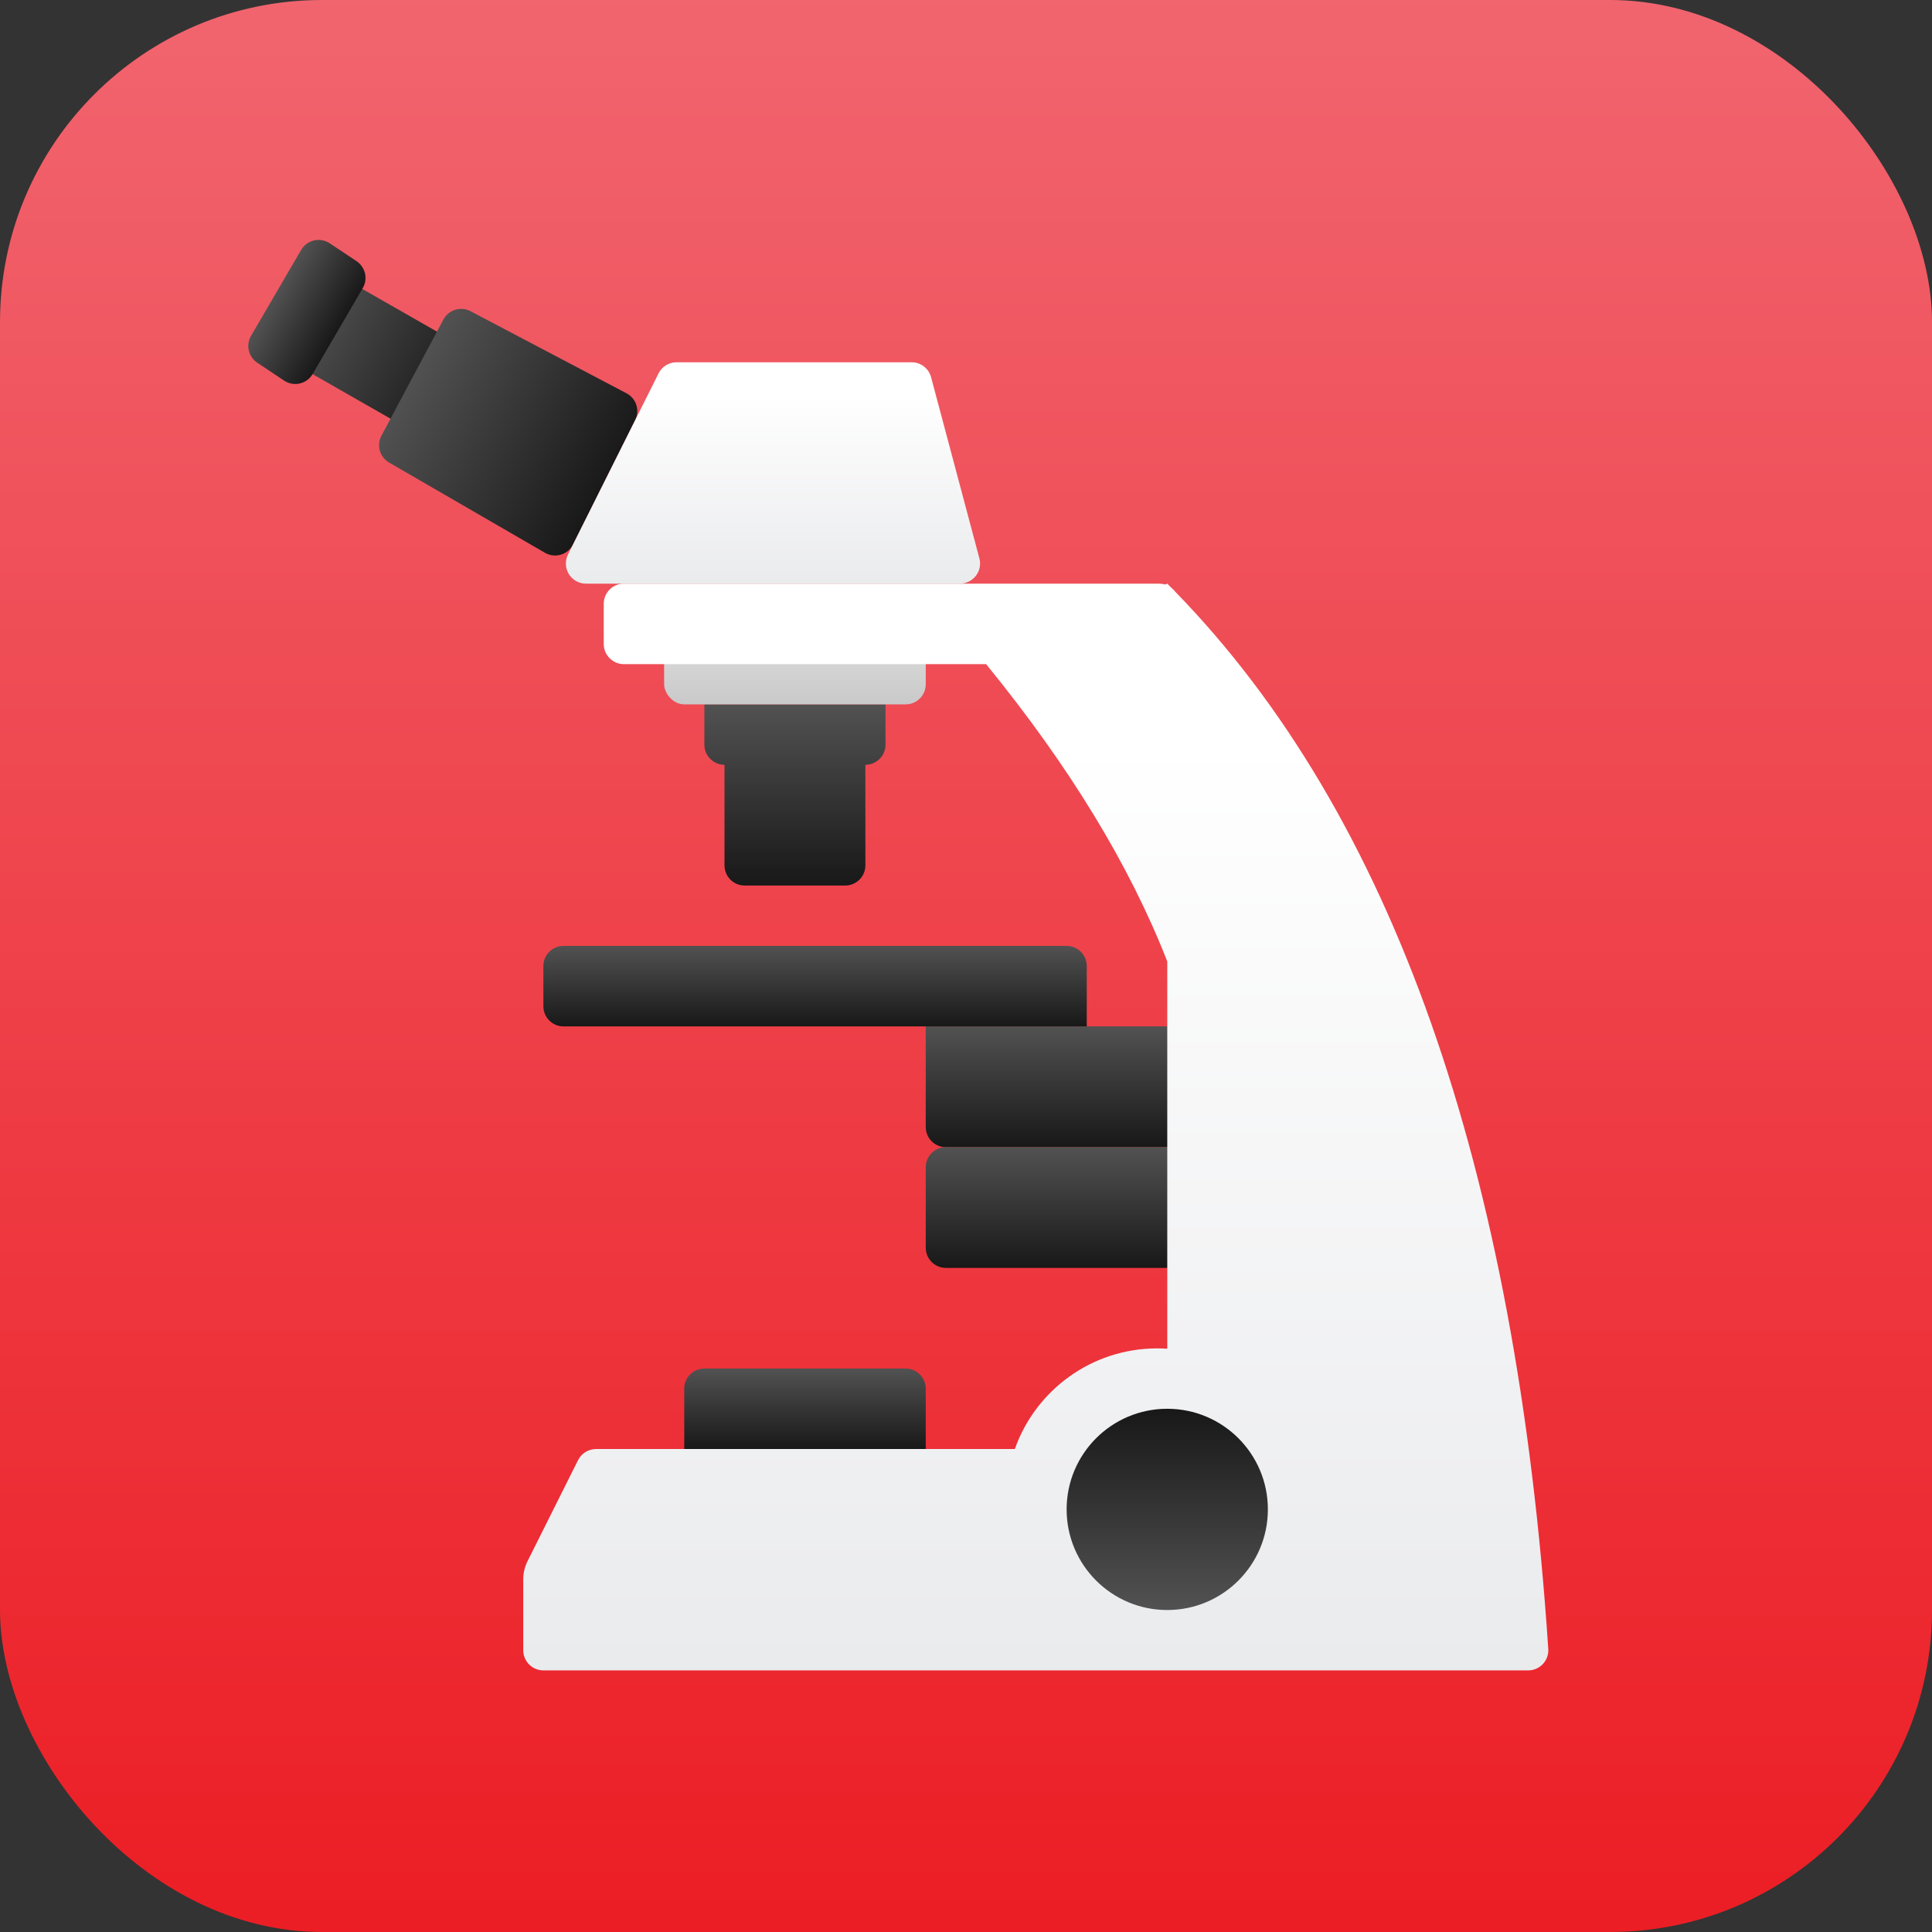
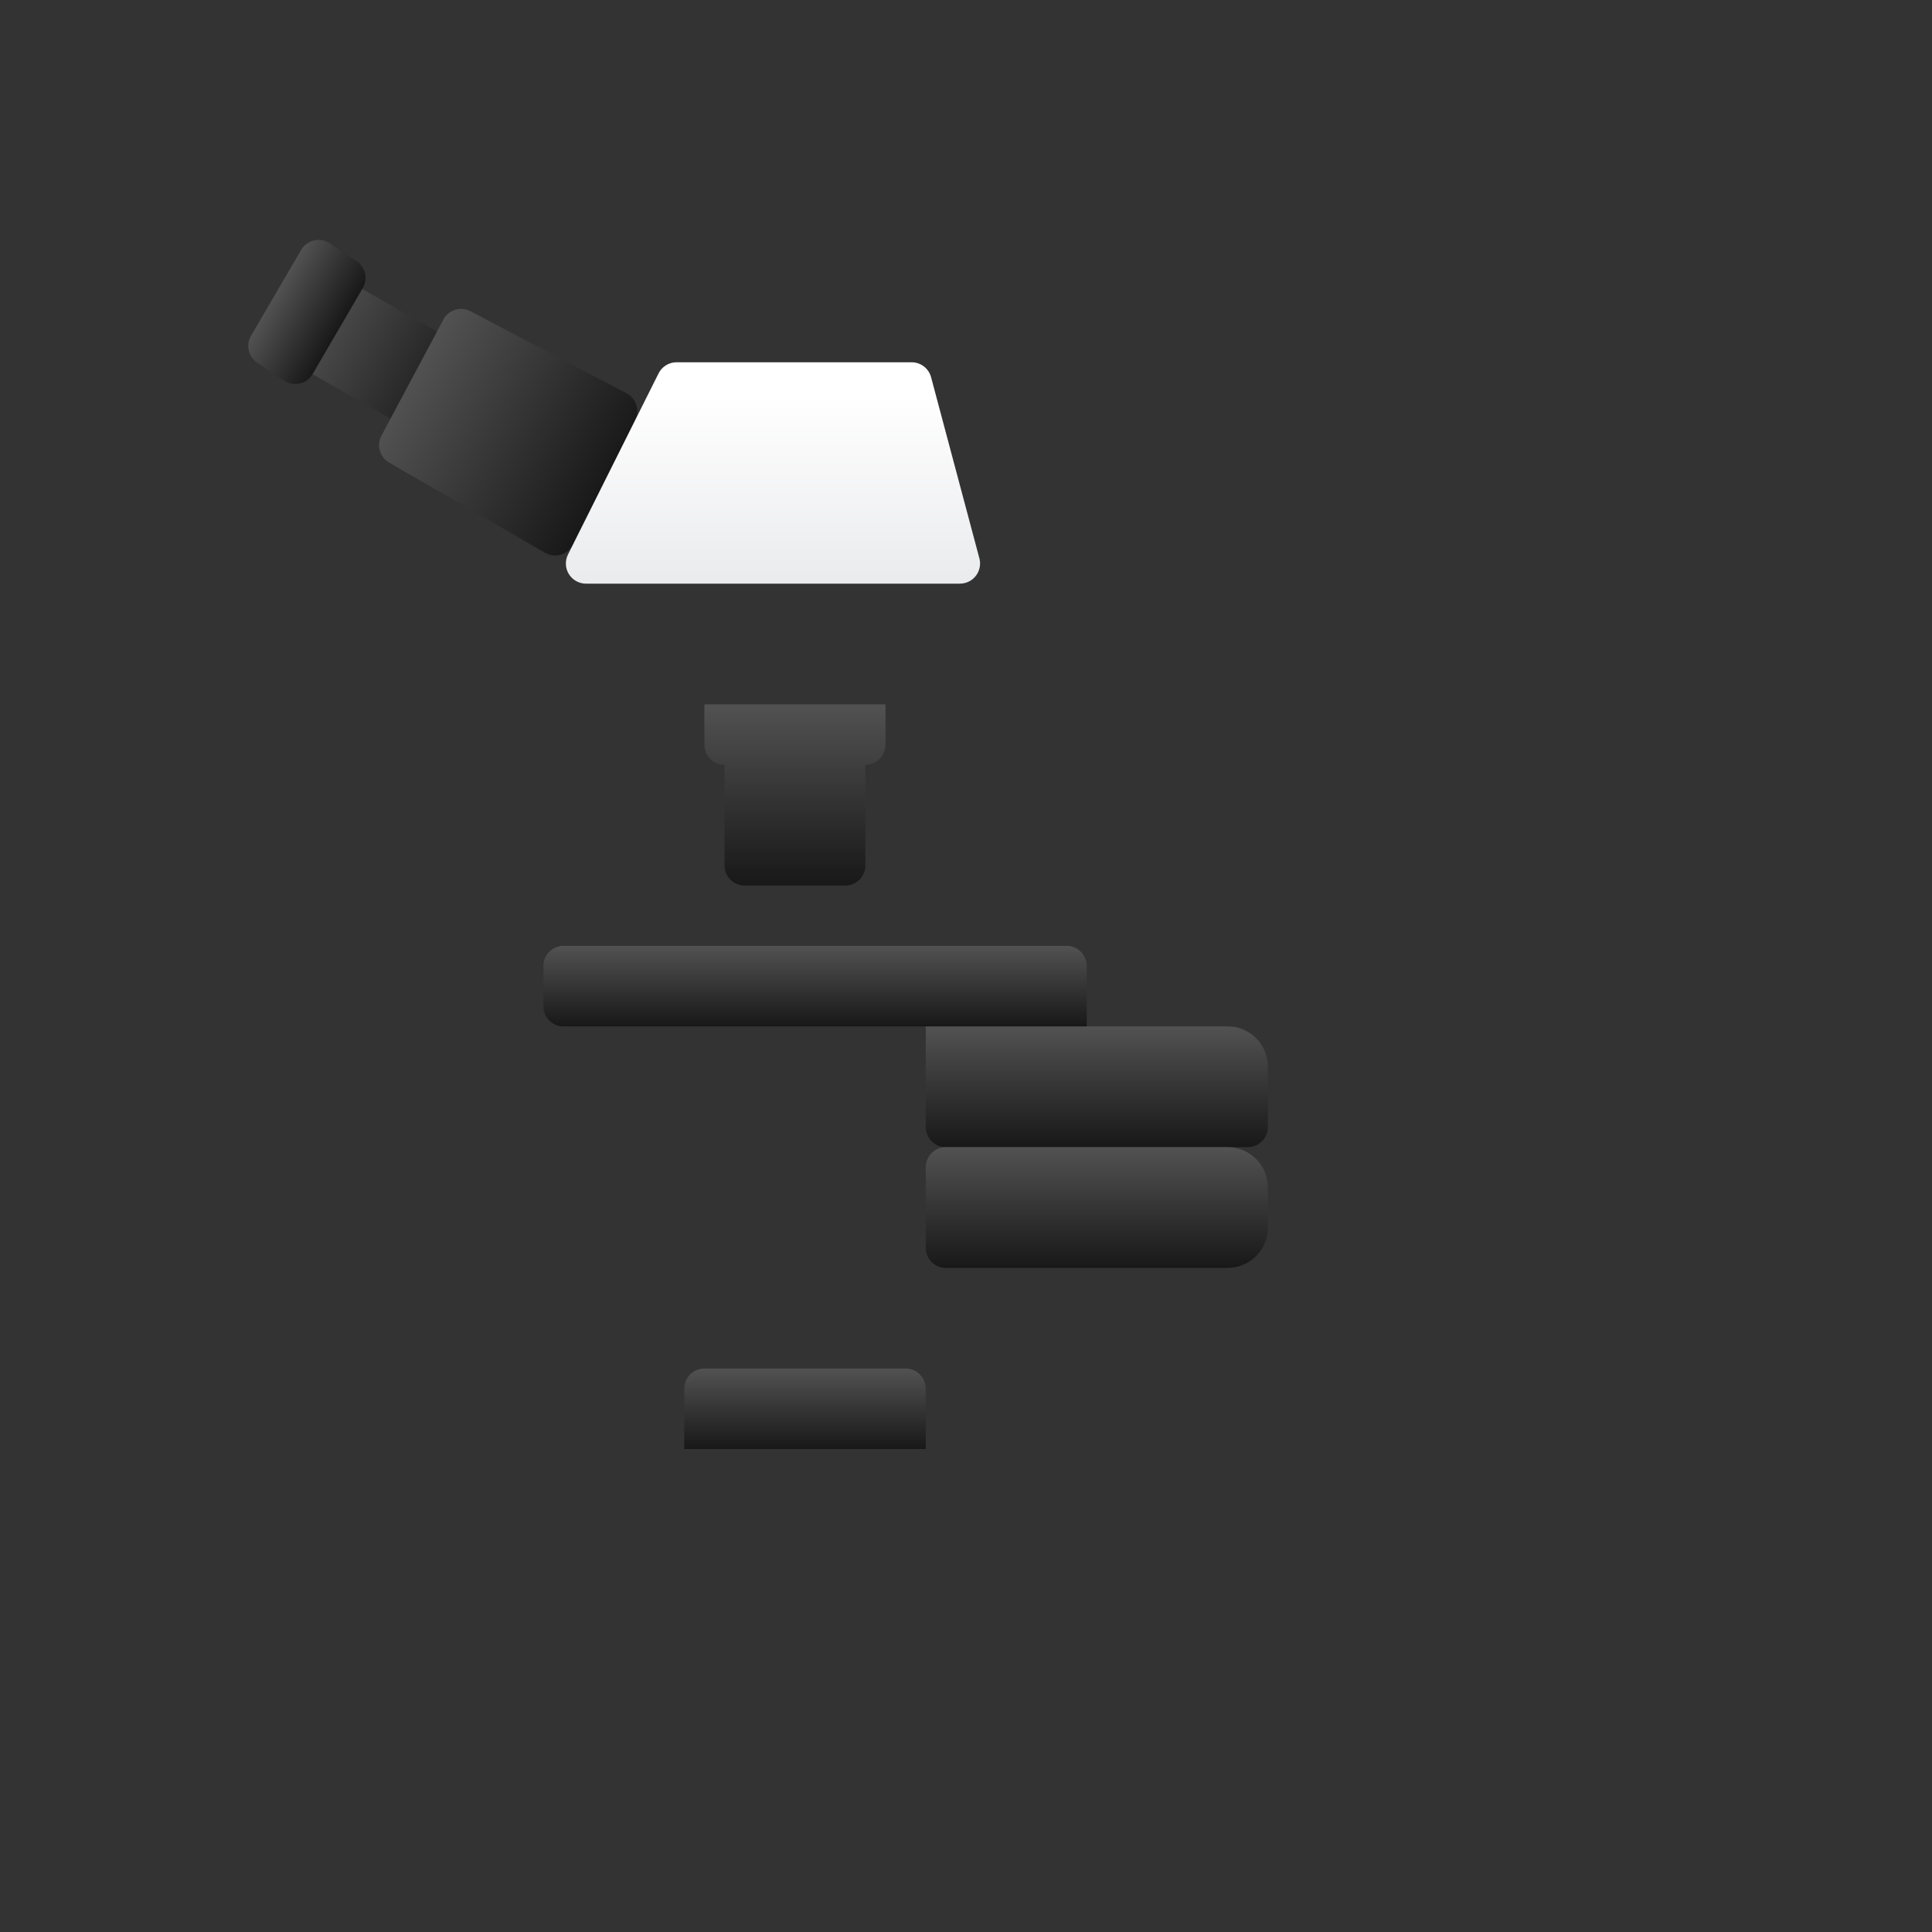
<svg xmlns="http://www.w3.org/2000/svg" width="96px" height="96px" viewBox="0 0 96 96" version="1.1">
  <rect x="0" y="0" width="96" height="96" fill="#333333" stroke="none" />
  <title>Group 10</title>
  <defs>
    <linearGradient x1="50%" y1="0%" x2="50%" y2="100%" id="linearGradient-1">
      <stop stop-color="#F1656F" offset="0%" />
      <stop stop-color="#EC1D24" offset="100%" />
    </linearGradient>
    <linearGradient x1="50%" y1="-138.636%" x2="50%" y2="100%" id="linearGradient-2">
      <stop stop-color="#A2A2A2" offset="0%" />
      <stop stop-color="#181818" offset="100%" />
    </linearGradient>
    <linearGradient x1="52.867%" y1="0%" x2="52.867%" y2="100%" id="linearGradient-3">
      <stop stop-color="#E0E0E0" offset="0%" />
      <stop stop-color="#C9C9C9" offset="100%" />
    </linearGradient>
    <linearGradient x1="50%" y1="-138.636%" x2="50%" y2="100%" id="linearGradient-4">
      <stop stop-color="#A2A2A2" offset="0%" />
      <stop stop-color="#181818" offset="100%" />
    </linearGradient>
    <linearGradient x1="50%" y1="14.181%" x2="50%" y2="100%" id="linearGradient-5">
      <stop stop-color="#FFFFFF" offset="0%" />
      <stop stop-color="#EAEBED" offset="100%" />
    </linearGradient>
    <linearGradient x1="50%" y1="-138.636%" x2="50%" y2="100%" id="linearGradient-6">
      <stop stop-color="#A2A2A2" offset="0%" />
      <stop stop-color="#181818" offset="100%" />
    </linearGradient>
    <linearGradient x1="50%" y1="-138.636%" x2="50%" y2="100%" id="linearGradient-7">
      <stop stop-color="#A2A2A2" offset="0%" />
      <stop stop-color="#181818" offset="100%" />
    </linearGradient>
    <linearGradient x1="50%" y1="-138.636%" x2="50%" y2="100%" id="linearGradient-8">
      <stop stop-color="#A2A2A2" offset="0%" />
      <stop stop-color="#181818" offset="100%" />
    </linearGradient>
    <linearGradient x1="50%" y1="-138.636%" x2="50%" y2="100%" id="linearGradient-9">
      <stop stop-color="#A2A2A2" offset="0%" />
      <stop stop-color="#181818" offset="100%" />
    </linearGradient>
    <linearGradient x1="50%" y1="14.181%" x2="50%" y2="100%" id="linearGradient-10">
      <stop stop-color="#FFFFFF" offset="0%" />
      <stop stop-color="#EAEBED" offset="100%" />
    </linearGradient>
    <linearGradient x1="50%" y1="-138.636%" x2="50%" y2="100%" id="linearGradient-11">
      <stop stop-color="#A2A2A2" offset="0%" />
      <stop stop-color="#181818" offset="100%" />
    </linearGradient>
  </defs>
  <g id="westmedica.eu" stroke="none" stroke-width="1" fill="none" fill-rule="evenodd">
    <g id="Landing-Page.-westmedica.eu" transform="translate(-60, -1087)">
      <g id="Group-10" transform="translate(60, 1087)">
-         <rect id="Rectangle" fill="url(#linearGradient-1)" x="0" y="0" width="96" height="96" rx="16" />
        <g id="Group-9" transform="translate(11.884, 11.485)">
          <path d="M32.116,23.516 L32.116,25.516 C32.116,26.068 31.668,26.516 31.116,26.516 L31.116,31.516 C31.116,32.068 30.668,32.516 30.116,32.516 L25.116,32.516 C24.564,32.516 24.116,32.068 24.116,31.516 L24.116,26.516 C23.564,26.516 23.116,26.068 23.116,25.516 L23.116,23.516 L32.116,23.516 Z" id="Combined-Shape" fill="url(#linearGradient-2)" />
-           <rect id="Rectangle" fill="url(#linearGradient-3)" fill-rule="nonzero" x="21.116" y="19.516" width="13" height="4" rx="1" />
          <path d="M34.116,39.516 L49.116,39.516 C50.221,39.516 51.116,40.411 51.116,41.516 L51.116,44.516 C51.116,45.068 50.668,45.516 50.116,45.516 L35.116,45.516 C34.564,45.516 34.116,45.068 34.116,44.516 L34.116,39.516 L34.116,39.516 Z" id="Rectangle" fill="url(#linearGradient-4)" />
          <path d="M35.116,45.516 L49.116,45.516 C50.221,45.516 51.116,46.411 51.116,47.516 L51.116,49.516 C51.116,50.62 50.221,51.516 49.116,51.516 L35.116,51.516 C34.564,51.516 34.116,51.068 34.116,50.516 L34.116,46.516 C34.116,45.963 34.564,45.516 35.116,45.516 Z" id="Rectangle" fill="url(#linearGradient-4)" />
-           <path d="M19.116,21.516 C18.564,21.516 18.116,21.068 18.116,20.516 L18.116,18.516 C18.116,17.963 18.564,17.516 19.116,17.516 L45.712,17.516 C45.815,17.516 45.915,17.531 46.01,17.561 C46.079,17.532 46.116,17.516 46.116,17.516 L46.321,17.722 C46.393,17.777 46.458,17.843 46.513,17.916 C57.279,28.971 63.458,46.482 65.049,70.452 C65.05,70.474 65.051,70.496 65.051,70.518 C65.05,71.07 64.601,71.517 64.049,71.516 L15.116,71.516 C14.564,71.516 14.116,71.068 14.116,70.516 L14.116,66.988 C14.116,66.677 14.188,66.371 14.327,66.093 L16.84,61.068 C17.009,60.73 17.355,60.516 17.734,60.516 L38.543,60.515 C39.572,57.603 42.351,55.516 45.616,55.516 C45.784,55.516 45.951,55.521 46.117,55.532 L46.117,36.289 C44.247,31.503 41.246,26.578 37.116,21.516 L19.116,21.516 Z" id="Combined-Shape" fill="url(#linearGradient-5)" fill-rule="nonzero" />
          <path d="M23.116,56.516 L33.116,56.516 C33.668,56.516 34.116,56.963 34.116,57.516 L34.116,60.516 L34.116,60.516 L22.116,60.516 L22.116,57.516 C22.116,56.963 22.564,56.516 23.116,56.516 Z" id="Rectangle" fill="url(#linearGradient-6)" />
-           <circle id="Oval" fill="url(#linearGradient-2)" transform="translate(46.116, 63.516) rotate(-180) translate(-46.116, -63.516)" cx="46.116" cy="63.516" r="5" />
          <polygon id="Rectangle" fill="url(#linearGradient-7)" transform="translate(7.116, 6.266) rotate(-60) translate(-7.116, -6.266)" points="4.65 2.493 9.547 1.975 9.583 10.038 4.685 10.556" />
          <path d="M9.985,4.456 L16.521,4.236 C17.071,4.217 17.533,4.646 17.554,5.196 L17.897,13.951 C17.918,14.495 17.501,14.955 16.957,14.988 L10.068,15.402 C9.517,15.435 9.043,15.015 9.01,14.463 C9.009,14.443 9.008,14.423 9.008,14.402 L9.019,5.454 C9.02,4.915 9.447,4.474 9.985,4.456 Z" id="Rectangle" fill="url(#linearGradient-8)" transform="translate(13.471, 9.834) rotate(-60) translate(-13.471, -9.834)" />
          <path d="M0.951,2.205 L5.893,2.227 C6.446,2.23 6.891,2.679 6.889,3.232 C6.889,3.252 6.888,3.272 6.887,3.292 L6.784,4.89 C6.75,5.418 6.31,5.828 5.781,5.826 L0.839,5.804 C0.286,5.801 -0.159,5.352 -0.157,4.799 C-0.157,4.779 -0.156,4.759 -0.155,4.739 L-0.052,3.141 C-0.018,2.613 0.422,2.203 0.951,2.205 Z" id="Rectangle" fill="url(#linearGradient-9)" transform="translate(3.366, 4.016) rotate(-60) translate(-3.366, -4.016)" />
          <path d="M21.734,6.516 L33.414,6.516 C33.867,6.516 34.264,6.82 34.381,7.258 L36.781,16.258 C36.923,16.792 36.606,17.339 36.072,17.482 C35.988,17.504 35.901,17.516 35.814,17.516 L17.234,17.516 C16.682,17.516 16.234,17.068 16.234,16.516 C16.234,16.36 16.27,16.207 16.34,16.068 L20.84,7.068 C21.009,6.73 21.355,6.516 21.734,6.516 Z" id="Rectangle" fill="url(#linearGradient-10)" fill-rule="nonzero" />
          <path d="M16.116,35.516 L41.116,35.516 C41.668,35.516 42.116,35.963 42.116,36.516 L42.116,39.516 L42.116,39.516 L16.116,39.516 C15.564,39.516 15.116,39.068 15.116,38.516 L15.116,36.516 C15.116,35.963 15.564,35.516 16.116,35.516 Z" id="Rectangle" fill="url(#linearGradient-11)" />
        </g>
      </g>
    </g>
  </g>
</svg>